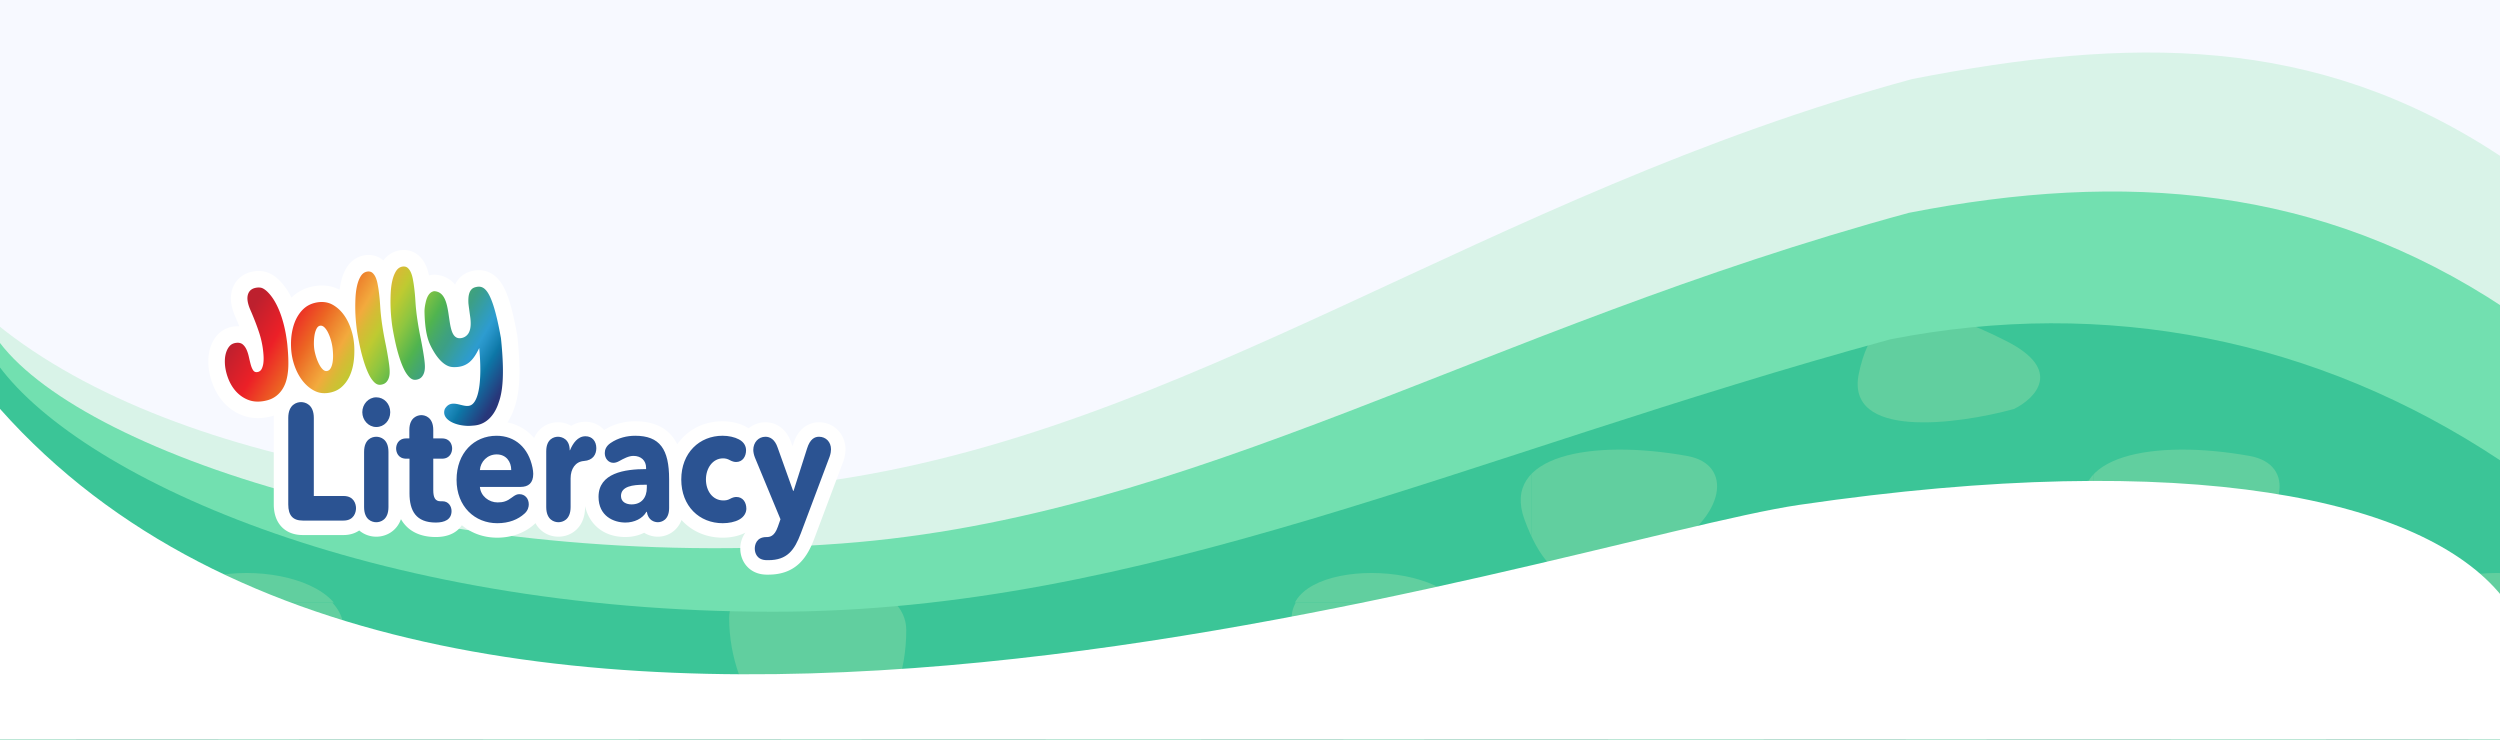
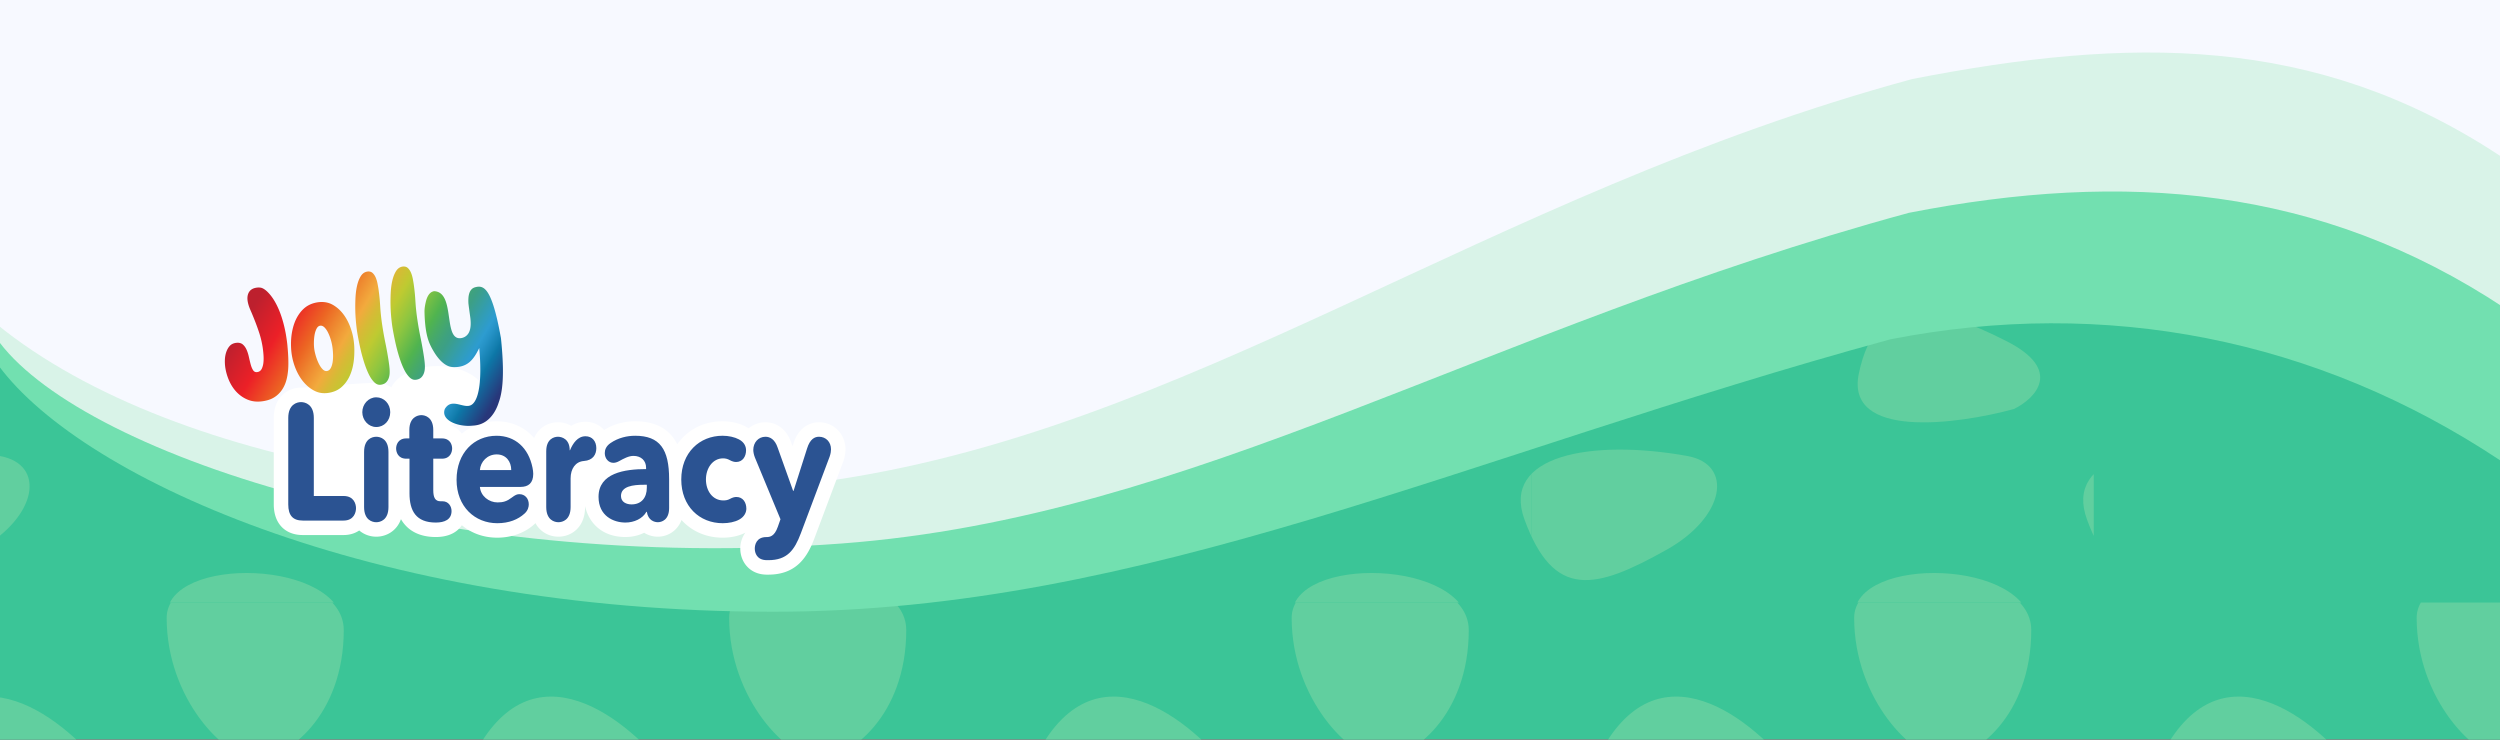
<svg xmlns="http://www.w3.org/2000/svg" width="1440" height="426" fill="none" viewBox="0 0 1440 426">
  <rect x="0" y="0" width="1440" height="426" fill="#333333" stroke="none" />
  <g clip-path="url(#a)">
    <g clip-path="url(#b)">
-       <path fill="#3BC597" d="M1440 425.047H0v449h1440z" />
      <path fill="#3BC597" d="M885.098 224.97c214.902-88 509.882-27.171 554.902 38.829v162H0v-218c82.33 76.138 181.642 114.612 287.706 128.181 250.145 18.821 415.684-36.602 597.392-111.01Z" />
      <g clip-path="url(#c)">
        <path fill="#61CF9F" d="M831.575 196.409c33.132 16.739 16.8 33.085 4.493 39.165-33.088 9.021-97.287 17.565-89.374-20.423 9.89-47.485 43.466-39.666 84.881-18.742ZM636.287 316.46c33.339-18.793 38.364-49 11.558-53.819-55.324-9.946-107.253-.319-93.756 36.57 16.871 46.11 40.524 40.741 82.198 17.249Zm-39.982-204.987c33.883-68.185 90.081-21.92 113.944 9.734 7.567 22.515-16.819 32.799-29.958 35.126-42.113 13.457-117.869 23.325-83.986-44.86ZM960.287 316.46c33.339-18.793 38.364-49 11.558-53.819-55.324-9.946-107.253-.319-93.756 36.57 16.871 46.11 40.524 40.741 82.198 17.249ZM795.68 436.047c17.68 0 50.32-24.707 50.32-74.096 0-39.831-102-42.576-102-7.056 0 46.837 34 81.152 51.68 81.152Z" />
      </g>
      <g clip-path="url(#d)">
-         <path fill="#61CF9F" d="M1479.57 196.409c33.14 16.739 16.81 33.085 4.5 39.165-33.09 9.021-97.29 17.565-89.38-20.423 9.89-47.485 43.47-39.666 84.88-18.742ZM1284.29 316.46c33.34-18.793 38.36-49 11.56-53.819-55.33-9.946-107.26-.319-93.76 36.57 16.87 46.11 40.52 40.741 82.2 17.249Zm-39.98-204.987c33.88-68.185 90.08-21.92 113.94 9.734 7.57 22.515-16.82 32.799-29.96 35.126-42.11 13.457-117.87 23.325-83.98-44.86Zm199.37 324.574c17.68 0 50.32-24.707 50.32-74.096 0-39.831-102-42.576-102-7.056 0 46.837 34 81.152 51.68 81.152Z" />
-       </g>
+         </g>
      <g clip-path="url(#e)">
        <path fill="#61CF9F" d="M507.575 196.409c33.132 16.739 16.8 33.085 4.493 39.165-33.088 9.021-97.287 17.565-89.374-20.423 9.89-47.485 43.466-39.666 84.881-18.742ZM312.287 316.46c33.339-18.793 38.364-49 11.558-53.819-55.324-9.946-107.253-.319-93.756 36.57 16.871 46.11 40.524 40.741 82.198 17.249Zm-39.982-204.987c33.883-68.185 90.081-21.92 113.944 9.734 7.567 22.515-16.819 32.799-29.958 35.126-42.113 13.457-117.869 23.325-83.986-44.86ZM636.287 316.46c33.339-18.793 38.364-49 11.558-53.819-55.324-9.946-107.253-.319-93.756 36.57 16.871 46.11 40.524 40.741 82.198 17.249ZM471.68 436.047c17.68 0 50.32-24.707 50.32-74.096 0-39.831-102-42.576-102-7.056 0 46.837 34 81.152 51.68 81.152Z" />
      </g>
      <g clip-path="url(#f)">
        <path fill="#61CF9F" d="M183.575 196.409c33.132 16.739 16.8 33.085 4.493 39.165-33.088 9.021-97.287 17.565-89.374-20.423 9.89-47.485 43.466-39.666 84.881-18.742ZM-11.713 316.46c33.34-18.793 38.364-49 11.558-53.819-55.324-9.946-107.253-.319-93.756 36.57 16.871 46.11 40.524 40.741 82.198 17.249Zm-39.982-204.987c33.883-68.185 90.08-21.92 113.944 9.734 7.567 22.515-16.82 32.799-29.958 35.126-42.113 13.457-117.869 23.325-83.986-44.86ZM312.287 316.46c33.339-18.793 38.364-49 11.558-53.819-55.324-9.946-107.253-.319-93.756 36.57 16.871 46.11 40.524 40.741 82.198 17.249ZM147.68 436.047c17.68 0 50.32-24.707 50.32-74.096 0-39.831-102-42.576-102-7.056 0 46.837 34 81.152 51.68 81.152Z" />
      </g>
      <g clip-path="url(#g)">
        <path fill="#61CF9F" d="M1155.57 196.409c33.14 16.739 16.81 33.085 4.5 39.165-33.09 9.021-97.29 17.565-89.38-20.423 9.89-47.485 43.47-39.666 84.88-18.742ZM960.287 316.46c33.339-18.793 38.364-49 11.558-53.819-55.324-9.946-107.253-.319-93.756 36.57 16.871 46.11 40.524 40.741 82.198 17.249Zm-39.982-204.987c33.883-68.185 90.085-21.92 113.945 9.734 7.57 22.515-16.82 32.799-29.96 35.126-42.112 13.457-117.868 23.325-83.985-44.86ZM1284.29 316.46c33.34-18.793 38.36-49 11.56-53.819-55.33-9.946-107.26-.319-93.76 36.57 16.87 46.11 40.52 40.741 82.2 17.249Zm-164.61 119.587c17.68 0 50.32-24.707 50.32-74.096 0-39.831-102-42.576-102-7.056 0 46.837 34 81.152 51.68 81.152Z" />
      </g>
      <g clip-path="url(#h)">
        <path fill="#61CF9F" d="M1443.68 437.047c17.68 0 50.32-24.707 50.32-74.096 0-39.831-102-42.576-102-7.056 0 46.837 34 81.152 51.68 81.152Zm-199.37-.576c33.88-68.185 90.08-21.921 113.94 9.734 7.57 22.515-16.82 32.799-29.96 35.126-42.11 13.457-117.87 23.325-83.98-44.86Z" />
      </g>
      <g clip-path="url(#i)">
        <path fill="#61CF9F" d="M1119.68 437.047c17.68 0 50.32-24.707 50.32-74.096 0-39.831-102-42.576-102-7.056 0 46.837 34 81.152 51.68 81.152Zm-199.375-.576c33.883-68.185 90.085-21.921 113.945 9.734 7.57 22.515-16.82 32.799-29.96 35.126-42.112 13.457-117.868 23.325-83.985-44.86Z" />
      </g>
      <g clip-path="url(#j)">
        <path fill="#61CF9F" d="M795.68 437.047c17.68 0 50.32-24.707 50.32-74.096 0-39.831-102-42.576-102-7.056 0 46.837 34 81.152 51.68 81.152Zm-199.375-.576c33.883-68.185 90.081-21.921 113.944 9.734 7.567 22.515-16.819 32.799-29.958 35.126-42.113 13.457-117.869 23.325-83.986-44.86Z" />
      </g>
      <g clip-path="url(#k)">
        <path fill="#61CF9F" d="M471.68 437.047c17.68 0 50.32-24.707 50.32-74.096 0-39.831-102-42.576-102-7.056 0 46.837 34 81.152 51.68 81.152Zm-199.375-.576c33.883-68.185 90.081-21.921 113.944 9.734 7.567 22.515-16.819 32.799-29.958 35.126-42.113 13.457-117.869 23.325-83.986-44.86Z" />
      </g>
      <g clip-path="url(#l)">
-         <path fill="#61CF9F" d="M147.68 437.047c17.68 0 50.32-24.707 50.32-74.096 0-39.831-102-42.576-102-7.056 0 46.837 34 81.152 51.68 81.152Zm-199.375-.576c33.883-68.185 90.08-21.921 113.944 9.734 7.567 22.515-16.82 32.799-29.958 35.126-42.113 13.457-117.869 23.325-83.986-44.86Z" />
+         <path fill="#61CF9F" d="M147.68 437.047c17.68 0 50.32-24.707 50.32-74.096 0-39.831-102-42.576-102-7.056 0 46.837 34 81.152 51.68 81.152m-199.375-.576c33.883-68.185 90.08-21.921 113.944 9.734 7.567 22.515-16.82 32.799-29.958 35.126-42.113 13.457-117.869 23.325-83.986-44.86Z" />
      </g>
    </g>
    <path fill="#72E0B0" d="M445.395 352.359C213.176 352.359 42.015 273.5-3 207.5L.395 47.358H1440.39v218c-106.08-70.499-227.74-94.208-351.58-69.902-245.57 67.099-429.915 156.904-643.415 156.903Z" />
    <path fill="#D9F3E8" d="M484.592 313.07C252.212 330.515 42.741 260.225-2.434 194.225L-2.433 10.5H1442.54v166.856c-106.46-70.499-218.73-79.084-343.01-54.777-246.436 67.099-410.815 175.167-614.938 190.491Z" />
    <path fill="#F7F9FF" d="M471.164 277.801C302.762 300.364 95.272 270.24-6.965 182.5V0H1440v89.75c-106.75-70.419-213.8-68.541-338.42-44.263-247.104 67.022-417.512 203.788-630.416 232.314Z" />
-     <path fill="#fff" d="M1036.5 290.78c225.15-32.99 359.45-3.298 404.5 52.5v1042.5H0V235.5c262.5 295.5 900 75.28 1036.5 55.28Z" />
    <g clip-path="url(#m)">
      <path fill="#fff" d="M251.995 245.307c15.331 0 27.759-7.715 27.759-17.233s-12.428-17.233-27.759-17.233-27.76 7.715-27.76 17.233 12.429 17.233 27.76 17.233Z" />
      <path fill="#fff" d="M471.721 243.229c-3.279 0-11.282 1.231-14.799 12.557l-.409 1.283-.672-1.878c-2.512-7.491-8.094-11.962-14.931-11.962-3.717 0-7.084 1.31-9.715 3.509a17.842 17.842 0 0 0-1.637-.998c-3.653-1.96-8.522-3.082-13.362-3.082-11.131 0-20.407 5.063-26.095 13.263-3.543-7.167-10.521-13.263-24.292-13.263-4.595 0-11.329.924-17.835 5.025-2.628-2.941-6.407-4.739-10.761-4.739-2.109 0-5.113.435-8.177 2.34a15.23 15.23 0 0 0-7.655-2.055c-5.414 0-11.129 2.899-13.703 9.107-5.279-6.163-12.81-9.678-21.68-9.678-7.797 0-14.666 2.623-19.98 7.147-1.87-2.582-4.668-4.589-8.341-5.322-1.314-9.012-8.18-13.704-14.97-13.704-3.455 0-7.037 1.165-9.862 3.605-1.387-7.876-8.077-13.872-16.115-13.872-9.04 0-38.605 2.755-43.333 2.755-7.564 0-15.706 5.466-15.706 17.463v49.802c0 10.89 6.413 17.654 16.734 17.654h23.45c3.647 0 6.657-1.007 9.04-2.634 2.828 2.413 6.377 3.585 9.818 3.585 5.723 0 11.77-3.217 14.221-10.099 3.809 6.661 10.672 10.287 20.057 10.287 7.755 0 12.477-2.946 15.016-6.799 5.408 4.545 12.428 7.179 20.401 7.179 7.974 0 15.712-2.652 21.176-7.591.286-.25.545-.524.81-.792 2.863 5.316 8.174 7.812 13.226 7.812 7.399 0 15.364-5.345 15.364-17.083v-.566c2.027 9.34 9.47 17.837 23.244 17.837 3.903 0 7.594-.868 10.787-2.449a14.836 14.836 0 0 0 7.87 2.261c5.609 0 11.258-3.282 13.653-9.61 5.753 6.363 14.039 10.181 23.724 10.181 4.869 0 9.47-1.03 13.055-2.888-1.938 2.655-2.937 5.925-2.937 9.184 0 7.449 5.278 14.993 15.364 14.993h.769c16.478 0 22.672-10.564 26.557-20.901l16.605-44.194.065-.177c.798-2.281 1.24-4.744 1.24-6.937 0-8.727-6.71-15.565-15.279-15.565v.009Z" />
-       <path fill="#fff" d="M232.554 144c-2.739 0-5.528.83-7.85 2.334-1.696 1.101-2.966 2.452-3.891 3.688a12.67 12.67 0 0 0-4.886-2.661 13.486 13.486 0 0 0-3.659-.5c-2.742 0-5.532.83-7.853 2.337-3.532 2.293-5.219 5.687-5.773 6.805-.937 1.896-1.659 3.956-2.209 6.314a45.858 45.858 0 0 0-.813 4.582 22.016 22.016 0 0 0-2.357-1.048 22.254 22.254 0 0 0-7.888-1.403c-2.18 0-4.404.288-6.61.856a24.324 24.324 0 0 0-6.274 2.573 24.115 24.115 0 0 0-4.601 3.546c-1.812-3.605-3.829-6.584-6.148-9.074-1.331-1.431-3.437-3.488-6.371-4.883-1.932-.916-4.065-1.381-6.348-1.381a18.6 18.6 0 0 0-3.799.407c-3.353.697-6.242 2.322-8.354 4.7-2.159 2.417-3.517 5.654-3.806 9.101-.283 3.329.436 6.261 1.002 8.171.53 1.786 1.193 3.311 1.779 4.659.153.353.306.706.453 1.06.56 1.333 1.067 2.581 1.535 3.764a16.872 16.872 0 0 0-2.61.059c-3.664.377-6.89 1.843-9.334 4.244-1.956 1.919-3.526 4.468-4.534 7.368-.827 2.375-1.278 4.962-1.346 7.688-.05 2.24.103 4.426.46 6.51a39.443 39.443 0 0 0 1.602 6.246c1.467 4.247 3.558 7.98 6.215 11.097 2.952 3.461 6.522 6.081 10.613 7.785a24.532 24.532 0 0 0 7.026 1.763c.83.082 1.705.126 2.58.126a29.69 29.69 0 0 0 4.61-.373c2.327-.365 4.427-.936 6.401-1.743a23.625 23.625 0 0 0 5.87-3.482c2.033-1.633 3.812-3.626 5.279-5.901a29.14 29.14 0 0 0 4.928 3.576 24.193 24.193 0 0 0 3.664 1.722l.091 1.31h6.239a23.127 23.127 0 0 0 2.66 0c.654 0 1.116-.068 1.49-.121l.628-.088.194-.027c.218-.029.427-.065.633-.103a25.743 25.743 0 0 0 5.261-1.478 22.77 22.77 0 0 0 5.953-3.517 27.04 27.04 0 0 0 4.51-4.756c.147-.197.295-.401.439-.604 1.107 1.366 3.714 4.289 7.894 5.434 1.131.312 2.318.468 3.517.468.91 0 1.847-.091 2.787-.274 1.823-.353 3.508-.995 5.001-1.904 1.541-.933 2.899-2.184 4.018-3.677 1.29 1.007 2.943 1.972 4.96 2.526 1.134.312 2.316.468 3.514.468.914 0 1.856-.094 2.796-.277 1.814-.353 3.493-.989 4.984-1.892 2.668-1.619 4.783-4.174 6.05-7.271.904.477 1.823.872 2.76 1.19 1.803.606 3.697.909 5.809.927h.285c1.759 0 3.453-.156 5.034-.462a32.684 32.684 0 0 1-.394 2.537c-.041.206-.083.4-.124.588-1.275-.291-2.745-.562-4.412-.618a23.168 23.168 0 0 0-.587-.008c-2.315 0-4.486.468-6.456 1.392-2.448 1.145-4.604 3.04-6.221 5.474-.41.621-.996 1.578-1.438 2.87a15.14 15.14 0 0 0-.783 4.024 14.21 14.21 0 0 0 .768 5.442c.987 2.849 2.914 5.428 5.57 7.441 1.948 1.483 4.204 2.643 6.887 3.532a32.644 32.644 0 0 0 7.317 1.495c1.096.1 1.941.141 2.825.141 1.264 0 2.489-.088 4.306-.25 10.339-.921 18.437-8.056 22.216-19.576l.027-.074a41.575 41.575 0 0 0 1.337-4.556 53.48 53.48 0 0 0 .963-5.395c.253-1.969.43-4.024.533-6.275.106-2.311.136-4.716.089-7.347-.05-2.72-.18-5.545-.392-8.639a250.11 250.11 0 0 0-.628-7.441l-.014-.153-.115-1.139v-.044l-.009-.044c-.08-.721-.2-1.324-.28-1.728l-.044-.22a220.622 220.622 0 0 0-1.909-9.419c-.642-2.814-1.275-5.275-1.941-7.526-.669-2.261-1.343-4.227-2.065-6.008-.769-1.898-1.532-3.455-2.4-4.897-.984-1.634-2.036-2.994-3.217-4.151-1.361-1.336-2.896-2.39-4.551-3.114a14.212 14.212 0 0 0-5.19-1.186 16.12 16.12 0 0 0-.572-.012c-1.137 0-2.276.127-3.493.386-1.049.224-2.448.58-3.965 1.357-2.215 1.133-4.118 2.887-5.482 5.071-.303.492-.574.986-.813 1.478a16.294 16.294 0 0 0-2.665-2.54c-2.475-1.858-5.444-2.935-8.607-3.135l-.298-.018h-.374c-1.213 0-2.256.201-3.078.427-.353-1.766-.963-4.174-2.194-6.581a17.296 17.296 0 0 0-2.752-3.921c-1.682-1.789-3.679-3.02-5.935-3.655a13.39 13.39 0 0 0-3.641-.498l-.009.009Z" />
      <path fill="url(#n)" d="m165.02 194.785.274 1.939c.182 1.284.283 2.585.398 3.874.3 3.452.491 6.908.385 10.372a37.604 37.604 0 0 1-.486 5.045c-.262 1.581-.618 3.144-1.178 4.651-1.034 2.778-2.677 5.298-5.001 7.164a14.166 14.166 0 0 1-3.509 2.087c-1.369.562-2.816.921-4.277 1.15-1.579.251-3.184.333-4.777.177a14.89 14.89 0 0 1-4.289-1.077c-2.734-1.139-5.114-2.926-7.031-5.175-2.009-2.357-3.456-5.112-4.463-8.029a30.184 30.184 0 0 1-1.216-4.742 24.322 24.322 0 0 1-.327-4.683c.041-1.633.285-3.261.821-4.806.469-1.345 1.19-2.699 2.216-3.703.975-.957 2.285-1.427 3.628-1.566 1.297-.132 2.631.071 3.647.936 1.111.945 1.859 2.184 2.401 3.523.291.721.542 1.463.754 2.214.23.803.4 1.624.583 2.437.18.797.368 1.586.572 2.375.194.754.388 1.51.653 2.243.236.65.522 1.286.884 1.878.318.521.728.971 1.323 1.168.586.195 1.243.121 1.82-.067a3.15 3.15 0 0 0 1.429-.963c.43-.512.698-1.148.916-1.772.25-.715.418-1.46.515-2.213.227-1.713.198-3.473.056-5.195a55.282 55.282 0 0 0-.492-4.242 53.52 53.52 0 0 0-1.022-4.903c-.415-1.61-.919-3.191-1.458-4.763-1.11-3.249-2.368-6.44-3.694-9.604-.657-1.568-1.402-3.108-1.888-4.738-.445-1.502-.777-3.115-.645-4.683.109-1.292.563-2.602 1.438-3.579.824-.928 1.982-1.457 3.181-1.708 1.337-.279 2.86-.347 4.124.254 1.343.638 2.486 1.692 3.487 2.769 2.153 2.317 3.771 5.048 5.114 7.897 1.431 3.032 2.512 6.228 3.372 9.466a73.536 73.536 0 0 1 1.759 8.601l.003-.009Zm24.012 31.535c-1.528.215-3.087.215-4.601-.077-1.458-.279-2.816-.836-4.1-1.574-2.586-1.487-4.757-3.568-6.521-5.964-1.874-2.546-3.255-5.404-4.274-8.388a36.157 36.157 0 0 1-1.856-9.704c-.18-3.318-.006-6.697.648-9.958.601-2.996 1.602-5.972 3.193-8.594 1.443-2.376 3.384-4.574 5.797-5.993a14.898 14.898 0 0 1 3.823-1.56c1.47-.38 2.999-.583 4.519-.553 1.452.029 2.901.282 4.262.794 1.349.507 2.595 1.266 3.747 2.122 2.386 1.769 4.274 4.071 5.776 6.614 1.629 2.767 2.769 5.79 3.555 8.895.805 3.185 1.12 6.446 1.111 9.725-.009 3.332-.292 6.708-1.122 9.945-.743 2.894-1.903 5.711-3.697 8.115-.846 1.133-1.826 2.196-2.922 3.094a13.335 13.335 0 0 1-3.473 2.048 16.42 16.42 0 0 1-3.859 1.01c3.131-.442-2.907.409 0 0l-.006.003Zm-4.598-38.714c-1.352.191-2.047 1.48-2.503 2.628-.584 1.469-.843 3.047-.993 4.613a29.052 29.052 0 0 0-.059 4.909c.112 1.513.412 3.008.807 4.468.43 1.575.963 3.129 1.647 4.612.624 1.351 1.369 2.67 2.4 3.753.483.509 1.064.957 1.768 1.098a2.566 2.566 0 0 0 1.764-.312c.566-.327.969-.851 1.273-1.416a9.106 9.106 0 0 0 .754-1.948c.412-1.519.536-3.123.55-4.692a37.73 37.73 0 0 0-.297-4.963 28.907 28.907 0 0 0-.99-4.635c-.456-1.54-1.028-3.061-1.773-4.486-.474-.912-1.049-1.787-1.767-2.528-.684-.707-1.564-1.245-2.584-1.101.858-.121-.854.121 0 0h.003Zm33.63-20.68c.242 1.704.442 3.411.604 5.124.162 1.725.265 3.453.383 5.184.23 3.476.636 6.931 1.16 10.375.522 3.438 1.14 6.855 1.841 10.26a193.132 193.132 0 0 1 1.815 10.199c.239 1.589.454 3.173.551 4.774.097 1.598.053 3.238-.454 4.774-.418 1.266-1.205 2.535-2.362 3.238-.572.347-1.217.565-1.868.692-.66.126-1.319.147-1.97-.03-1.358-.371-2.377-1.439-3.226-2.507-.936-1.187-1.682-2.508-2.324-3.871-1.381-2.929-2.4-6.007-3.29-9.116-.913-3.187-1.626-6.425-2.268-9.677-.495-2.517-.966-5.045-1.267-7.594-.368-3.114-.636-6.237-.718-9.375a100.141 100.141 0 0 1-.009-5.112c.041-1.716.109-3.435.28-5.139.156-1.557.4-3.109.754-4.636.341-1.463.801-2.905 1.469-4.256.584-1.175 1.311-2.328 2.434-3.055 1.06-.689 2.497-1.007 3.735-.66.627.177 1.137.545 1.581 1.016a7.65 7.65 0 0 1 1.214 1.739c.73 1.425 1.137 3.029 1.426 4.592.188 1.018.368 2.042.512 3.07.433 3.073-.127-.91 0 0l-.003-.009Zm20.286-2.861c.239 1.704.442 3.411.604 5.124.165 1.725.268 3.453.383 5.184.23 3.476.639 6.931 1.161 10.375.521 3.438 1.14 6.858 1.841 10.263a195.69 195.69 0 0 1 1.814 10.199c.239 1.587.454 3.17.551 4.774.097 1.598.053 3.238-.454 4.771-.418 1.266-1.204 2.535-2.362 3.238-.571.347-1.214.562-1.867.689-.66.129-1.32.15-1.971-.03-1.355-.371-2.377-1.439-3.223-2.51-.936-1.186-1.681-2.505-2.324-3.868-1.381-2.929-2.403-6.007-3.29-9.115-.91-3.188-1.623-6.429-2.265-9.678-.498-2.517-.966-5.045-1.267-7.594-.368-3.117-.633-6.237-.718-9.378a99.12 99.12 0 0 1-.009-5.115c.041-1.713.109-3.435.28-5.142.156-1.557.397-3.108.754-4.633.339-1.463.798-2.908 1.467-4.256.58-1.174 1.308-2.328 2.43-3.058 1.06-.689 2.498-1.01 3.735-.66.627.177 1.14.545 1.582 1.016.486.518.889 1.11 1.213 1.739.731 1.425 1.14 3.026 1.426 4.592.188 1.021.368 2.043.512 3.07.433 3.073-.129-.909 0 0l-.003.003Zm8.658 32.686c.754 2.037 1.779 3.968 2.898 5.828 1.128 1.875 2.421 3.676 3.965 5.233 1.361 1.375 2.963 2.596 4.813 3.223.928.312 1.867.418 2.842.427 1.155.012 2.31-.071 3.444-.295 1.959-.382 3.788-1.215 5.328-2.487 1.638-1.351 2.905-3.09 3.98-4.906a45.473 45.473 0 0 0 1.758-3.317c.292 3.19.501 6.393.584 9.598.07 2.731.056 5.469-.115 8.197-.139 2.228-.374 4.453-.81 6.643-.333 1.681-.778 3.362-1.491 4.924-.518 1.134-1.196 2.249-2.171 3.047-.633.518-1.39.83-2.2.927-.887.109-1.788-.006-2.66-.174-1.885-.365-3.735-1.039-5.67-1.106-.916-.033-1.838.094-2.672.485-.978.456-1.747 1.239-2.339 2.128a2.95 2.95 0 0 0-.359.68 5.944 5.944 0 0 0-.144.501 5.342 5.342 0 0 0-.145.971 4.741 4.741 0 0 0 .254 1.801c.424 1.222 1.319 2.22 2.335 2.994 1.235.939 2.672 1.598 4.136 2.084 1.673.553 3.414.888 5.17 1.047 1.805.162 2.668.136 5.431-.109 10.628-.947 13.75-12.347 14.11-13.333a31.335 31.335 0 0 0 1.051-3.573c.345-1.463.598-2.949.79-4.442.235-1.825.38-3.661.465-5.498.103-2.243.121-4.491.08-6.737a161.004 161.004 0 0 0-.372-8.159 222.481 222.481 0 0 0-.371-4.671 233.264 233.264 0 0 0-.365-3.78c-.047-.429-.15-.859-.227-1.283a219.563 219.563 0 0 0-1.823-9.001 112.694 112.694 0 0 0-1.788-6.937c-.513-1.734-1.081-3.456-1.759-5.13-.497-1.228-1.054-2.435-1.738-3.571-.486-.809-1.042-1.592-1.723-2.26-.497-.492-1.069-.916-1.714-1.198a4.646 4.646 0 0 0-1.714-.389 6.952 6.952 0 0 0-1.724.171c-.55.118-1.101.259-1.605.518-.733.374-1.325.957-1.761 1.651-.887 1.428-1.128 3.191-1.196 4.842-.03.765-.015 1.528.017 2.29.021.533.787 6.175.984 7.514.242 1.649.392 3.321.318 4.989-.073 1.575-.344 3.203-1.107 4.601a5.887 5.887 0 0 1-3.529 2.846c-1.066.315-2.265.397-3.308-.047-.91-.386-1.593-1.13-2.091-1.966-.616-1.033-.993-2.202-1.29-3.361-.36-1.399-.604-2.829-.822-4.257-.239-1.545-.448-3.099-.687-4.647-.238-1.522-.506-3.046-.883-4.545-.342-1.354-.772-2.696-1.414-3.938-.557-1.083-1.293-2.095-2.274-2.837-1.005-.754-2.215-1.151-3.467-1.231-.312-.02-.663.089-.954.189a4.173 4.173 0 0 0-.852.409c-.556.353-1.025.83-1.411 1.36-.936 1.292-1.449 2.867-1.802 4.406-.427 1.872-.746 3.794-.701 5.713.226 9.737 1.584 14.487 2.495 16.942v.006Z" />
      <path fill="#2B5392" d="M197.879 285.69h-17.117v-44.954c0-7.794-4.963-9.124-7.361-9.124-2.398 0-7.361 1.33-7.361 9.124v49.802c0 6.366 2.654 9.312 8.386 9.312h23.45c6.077 0 7.19-4.847 7.19-7.128 0-2.281-1.113-7.032-7.19-7.032h.003Zm18.854-34.119c-2.309 0-7.019 1.236-7.019 8.744v31.745c0 7.508 4.707 8.744 7.019 8.744 2.312 0 7.02-1.236 7.02-8.744v-31.745c0-7.508-4.708-8.744-7.02-8.744Zm.001-22.717c-4.536 0-8.045 3.991-8.045 8.553 0 4.563 3.509 8.554 8.045 8.554s8.044-3.706 8.044-8.554c0-4.847-3.593-8.553-8.044-8.553Zm37.788 35.356c4.964 0 5.906-3.992 5.906-5.893 0-1.901-.942-5.798-5.906-5.798h-4.963v-4.848c0-7.317-4.707-8.554-6.846-8.554-2.138 0-6.931 1.237-6.931 8.554v4.848h-1.711c-4.963 0-5.906 3.991-5.906 5.798 0 1.901.943 5.893 5.906 5.893h1.797v19.958c0 10.073 3.764 16.822 15.149 16.822 5.049 0 9.072-1.71 9.072-6.652 0-2.661-1.711-5.607-5.219-5.607h-1.114c-3.081 0-4.194-2.093-4.194-6.464V264.21h4.963-.003Zm31.48-13.21c-12.922 0-23.023 9.884-23.023 25.374 0 15.491 10.613 24.995 23.45 24.995 6.846 0 11.983-2.187 15.662-5.513 2.053-1.804 2.483-3.991 2.483-5.321 0-3.517-2.309-5.893-5.39-5.893-1.37 0-2.31.38-4.451 1.996-2.739 2.093-4.878 2.755-8.13 2.755-5.049 0-9.756-3.706-10.186-8.933h23.45c4.451 0 7.276-2.187 7.276-7.509 0-1.139-.171-2.281-.427-3.611-2.31-11.406-10.012-18.343-20.711-18.343l-.003.003Zm-9.585 19.767c.342-4.847 4.28-9.03 9.671-9.03 5.39 0 8.386 4.088 8.386 9.03h-18.06.003Zm60.803-19.482c-4.451 0-7.276 4.086-8.902 8.077h-.171c0-6.558-4.621-7.794-6.76-7.794-2.138 0-6.76 1.139-6.76 8.362v32.124c0 7.508 4.707 8.744 7.019 8.744 2.313 0 7.02-1.236 7.02-8.744v-16.536c0-5.416 2.739-9.598 7.617-9.978 5.39-.38 7.19-3.897 7.19-7.414 0-3.897-2.309-6.844-6.247-6.844l-.006.003Zm28.593-.285c-4.536 0-9.67 1.139-14.121 4.182-2.654 1.805-3.338 3.991-3.338 5.799 0 3.231 2.224 5.607 4.964 5.607.942 0 2.053-.286 3.252-.951 2.739-1.519 5.564-3.04 8.3-3.04 4.366 0 7.276 2.66 7.276 6.843v.759c-12.41 0-27.388 2.281-27.388 15.965 0 11.12 8.731 14.826 15.491 14.826 5.048 0 9.926-2.281 12.068-6.178h.256c.769 5.036 4.451 5.986 6.333 5.986 2.139 0 6.504-1.236 6.504-8.173v-16.633c0-17.201-5.305-24.995-19.6-24.995l.003.003Zm6.763 29.842c0 5.893-3.167 9.696-8.816 9.696-2.825 0-6.077-1.236-6.077-4.848 0-5.607 6.931-6.463 13.093-6.463h1.797v1.615h.003Zm51.583 5.416c-1.028 0-2.224.286-3.765 1.139-1.199.665-2.397.857-3.764.857-6.162 0-10.012-5.513-10.012-12.071s3.938-12.165 9.841-12.165c1.37 0 2.569.286 3.764.951 1.541.856 2.74 1.139 3.765 1.139 3.764 0 5.735-3.138 5.735-6.749 0-1.996-.857-4.562-4.109-6.272-2.483-1.331-5.991-2.09-9.414-2.09-13.267 0-23.792 9.789-23.792 25.186s10.442 25.186 23.877 25.186c3.423 0 6.931-.665 9.5-2.089 3.081-1.711 4.109-4.277 4.109-6.273 0-3.611-1.968-6.746-5.735-6.746v-.003Zm47.563-34.687c-2.398 0-5.134 1.236-6.846 6.749l-7.788 24.424h-.256l-8.902-24.901c-1.626-4.848-4.451-6.272-7.019-6.272-4.109 0-7.019 3.326-7.019 7.602 0 .951.256 2.661.942 4.371l14.722 35.544-1.54 4.371c-1.968 5.701-4.793 5.893-6.59 5.893-5.735 0-6.674 4.468-6.674 6.652 0 2.375 1.113 6.652 7.019 6.652h.769c10.869 0 15.064-5.702 18.743-15.491l16.604-44.195c.598-1.71.769-3.231.769-4.182 0-4.183-2.911-7.223-6.931-7.223l-.003.006Z" />
    </g>
  </g>
  <defs>
    <clipPath id="a">
      <path fill="#fff" d="M1440 0H0v426h1440z" />
    </clipPath>
    <clipPath id="b">
      <path fill="#fff" d="M1440 143.049H0v732h1440z" />
    </clipPath>
    <clipPath id="c">
      <path fill="#fff" d="M882 22.049H558v325h324z" />
    </clipPath>
    <clipPath id="d">
      <path fill="#fff" d="M1530 22.049h-324v325h324z" />
    </clipPath>
    <clipPath id="e">
      <path fill="#fff" d="M558 22.049H234v325h324z" />
    </clipPath>
    <clipPath id="f">
      <path fill="#fff" d="M234 22.049H-90v325h324z" />
    </clipPath>
    <clipPath id="g">
      <path fill="#fff" d="M1206 22.049H882v325h324z" />
    </clipPath>
    <clipPath id="h">
      <path fill="#fff" d="M1530 347.047h-324v325h324z" />
    </clipPath>
    <clipPath id="i">
      <path fill="#fff" d="M1206 347.047H882v325h324z" />
    </clipPath>
    <clipPath id="j">
      <path fill="#fff" d="M882 347.047H558v325h324z" />
    </clipPath>
    <clipPath id="k">
      <path fill="#fff" d="M558 347.047H234v325h324z" />
    </clipPath>
    <clipPath id="l">
      <path fill="#fff" d="M234 347.047H-90v325h324z" />
    </clipPath>
    <clipPath id="m">
      <path fill="#fff" d="M120 144h367v187H120z" />
    </clipPath>
    <linearGradient id="n" x1="148.021" x2="282.359" y1="160.618" y2="241.4" gradientUnits="userSpaceOnUse">
      <stop offset=".04" stop-color="#BD202E" />
      <stop offset=".17" stop-color="#EC2027" />
      <stop offset=".22" stop-color="#EC3F25" />
      <stop offset=".28" stop-color="#EC6523" />
      <stop offset=".33" stop-color="#EE862F" />
      <stop offset=".39" stop-color="#F2AA3D" />
      <stop offset=".43" stop-color="#D7BA36" />
      <stop offset=".48" stop-color="#BFCA31" />
      <stop offset=".55" stop-color="#8EC640" />
      <stop offset=".63" stop-color="#50B44F" />
      <stop offset=".66" stop-color="#48AB64" />
      <stop offset=".7" stop-color="#3FA27D" />
      <stop offset=".72" stop-color="#3C9F86" />
      <stop offset=".78" stop-color="#329DB4" />
      <stop offset=".82" stop-color="#2D9CD0" />
      <stop offset=".84" stop-color="#2693C7" />
      <stop offset=".88" stop-color="#137EAE" />
      <stop offset=".89" stop-color="#0D77A7" />
      <stop offset=".98" stop-color="#28377A" />
    </linearGradient>
  </defs>
</svg>